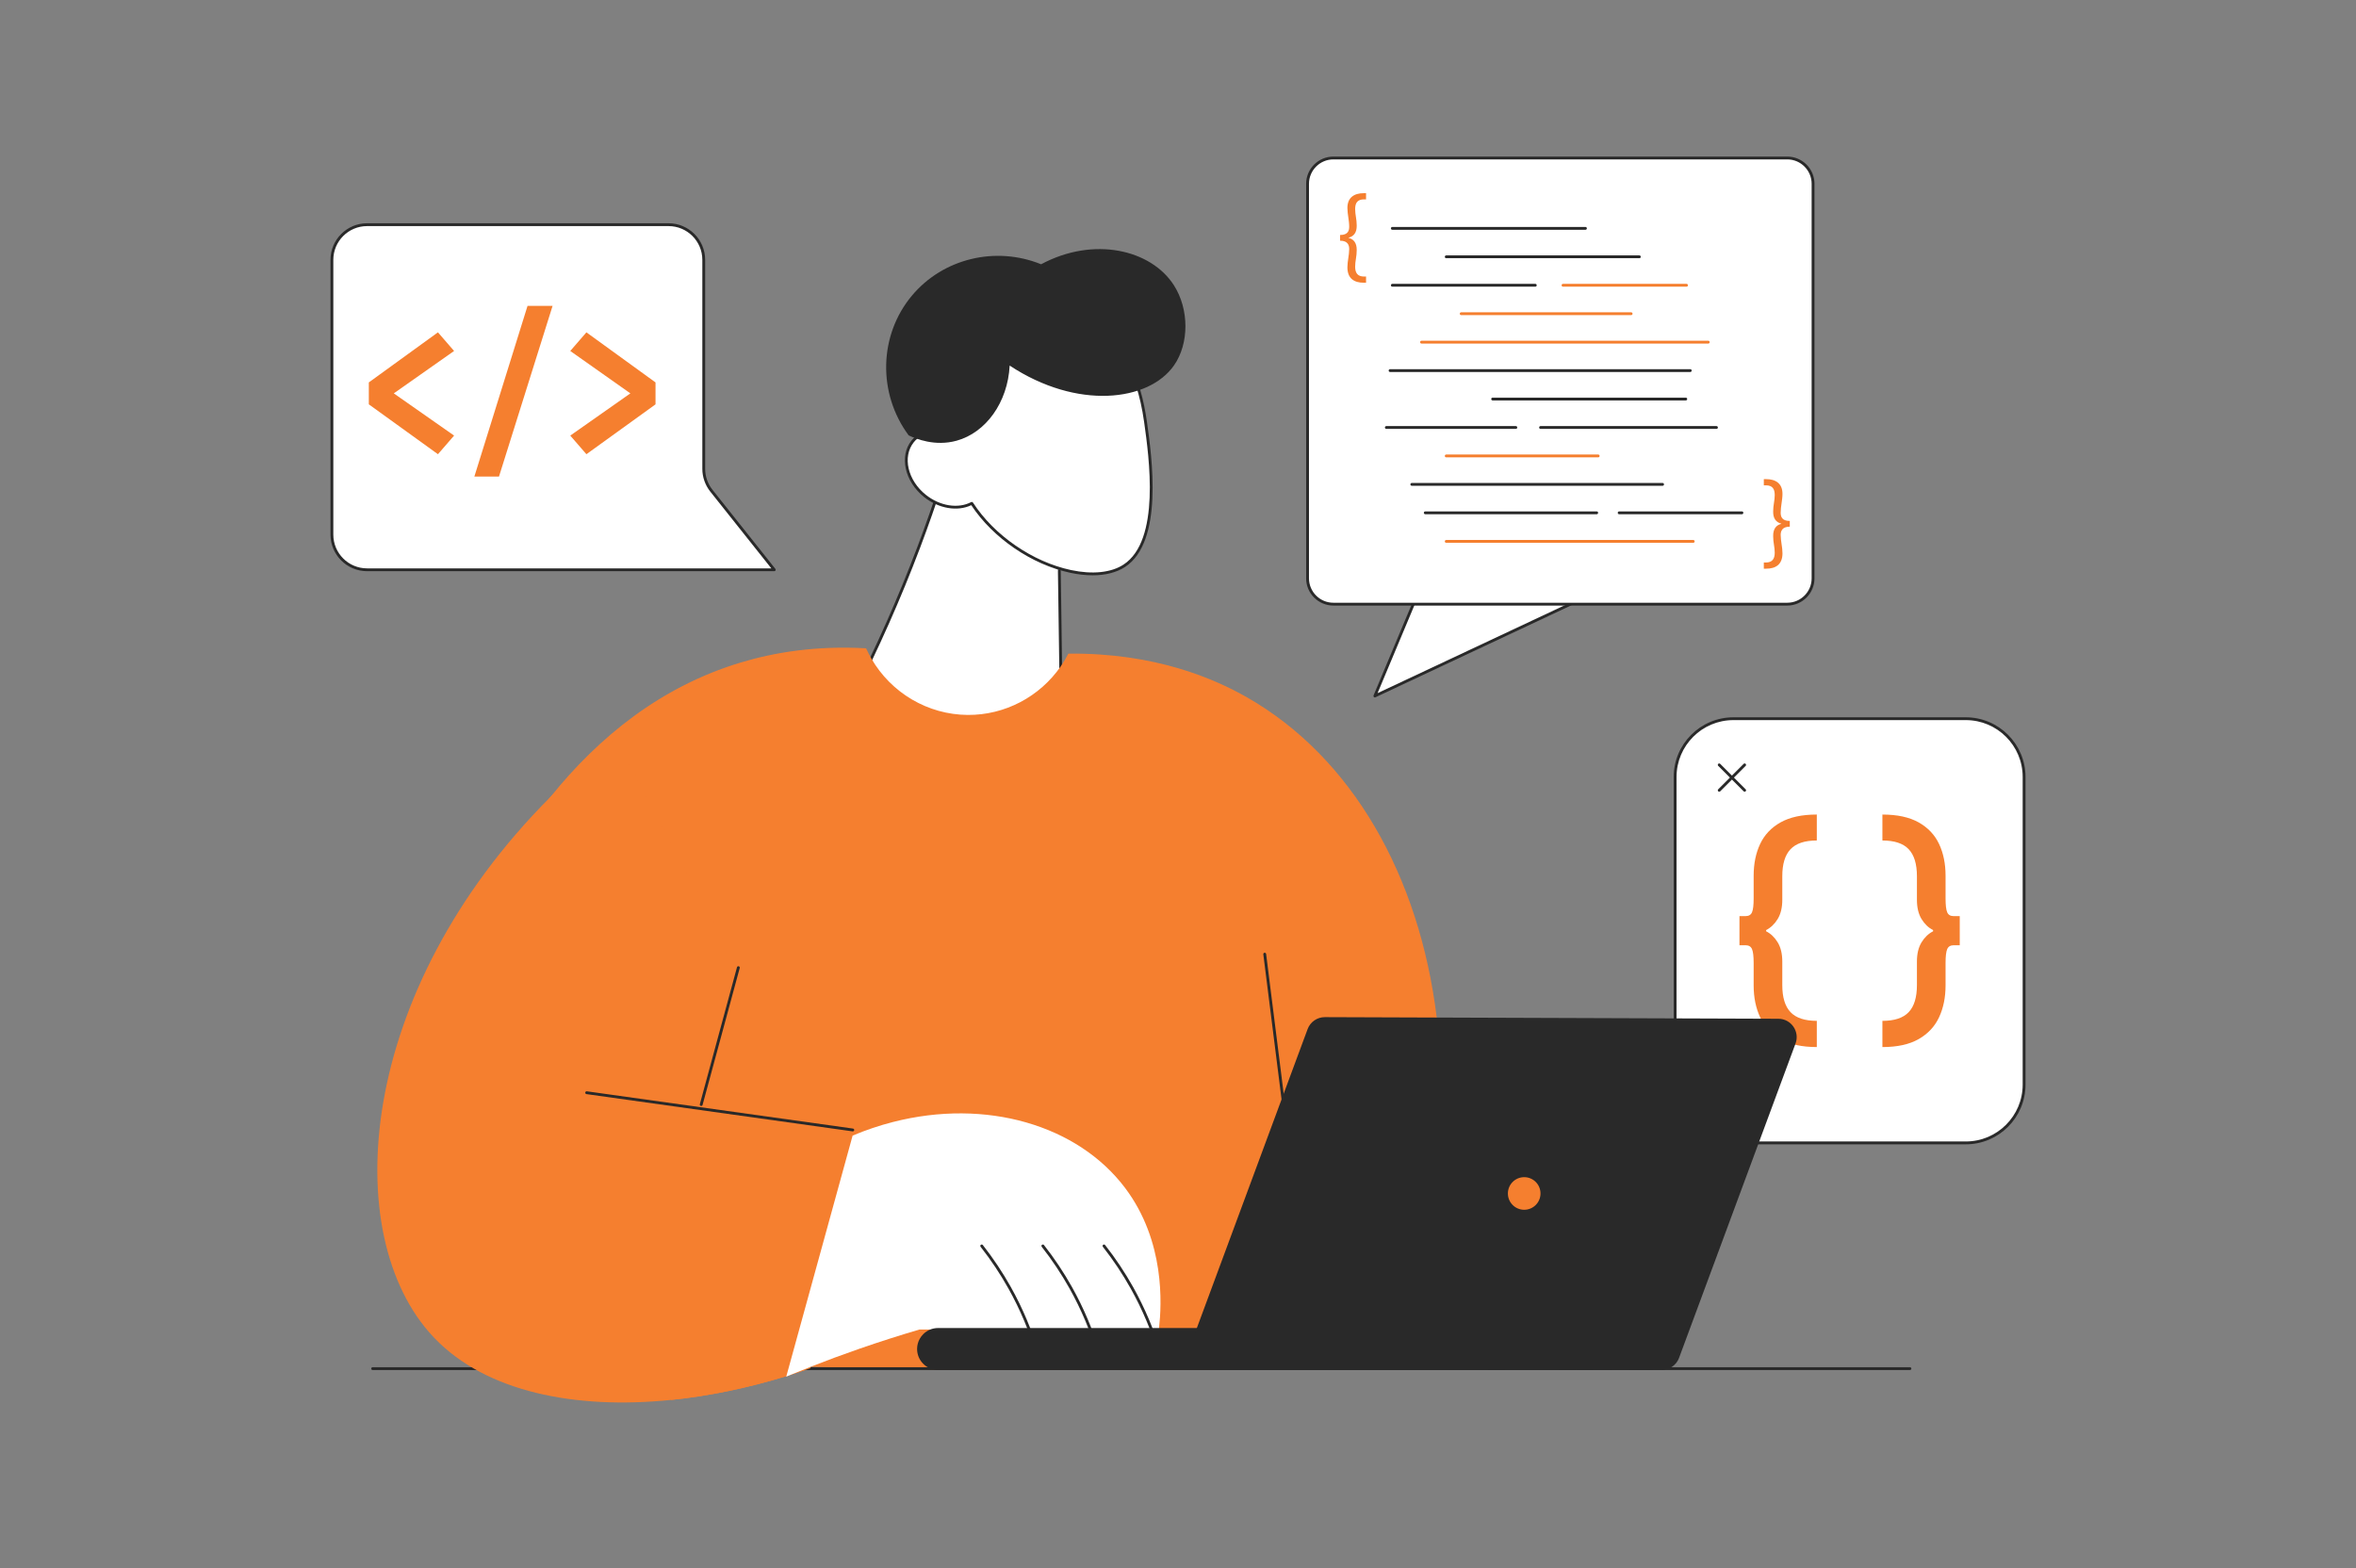
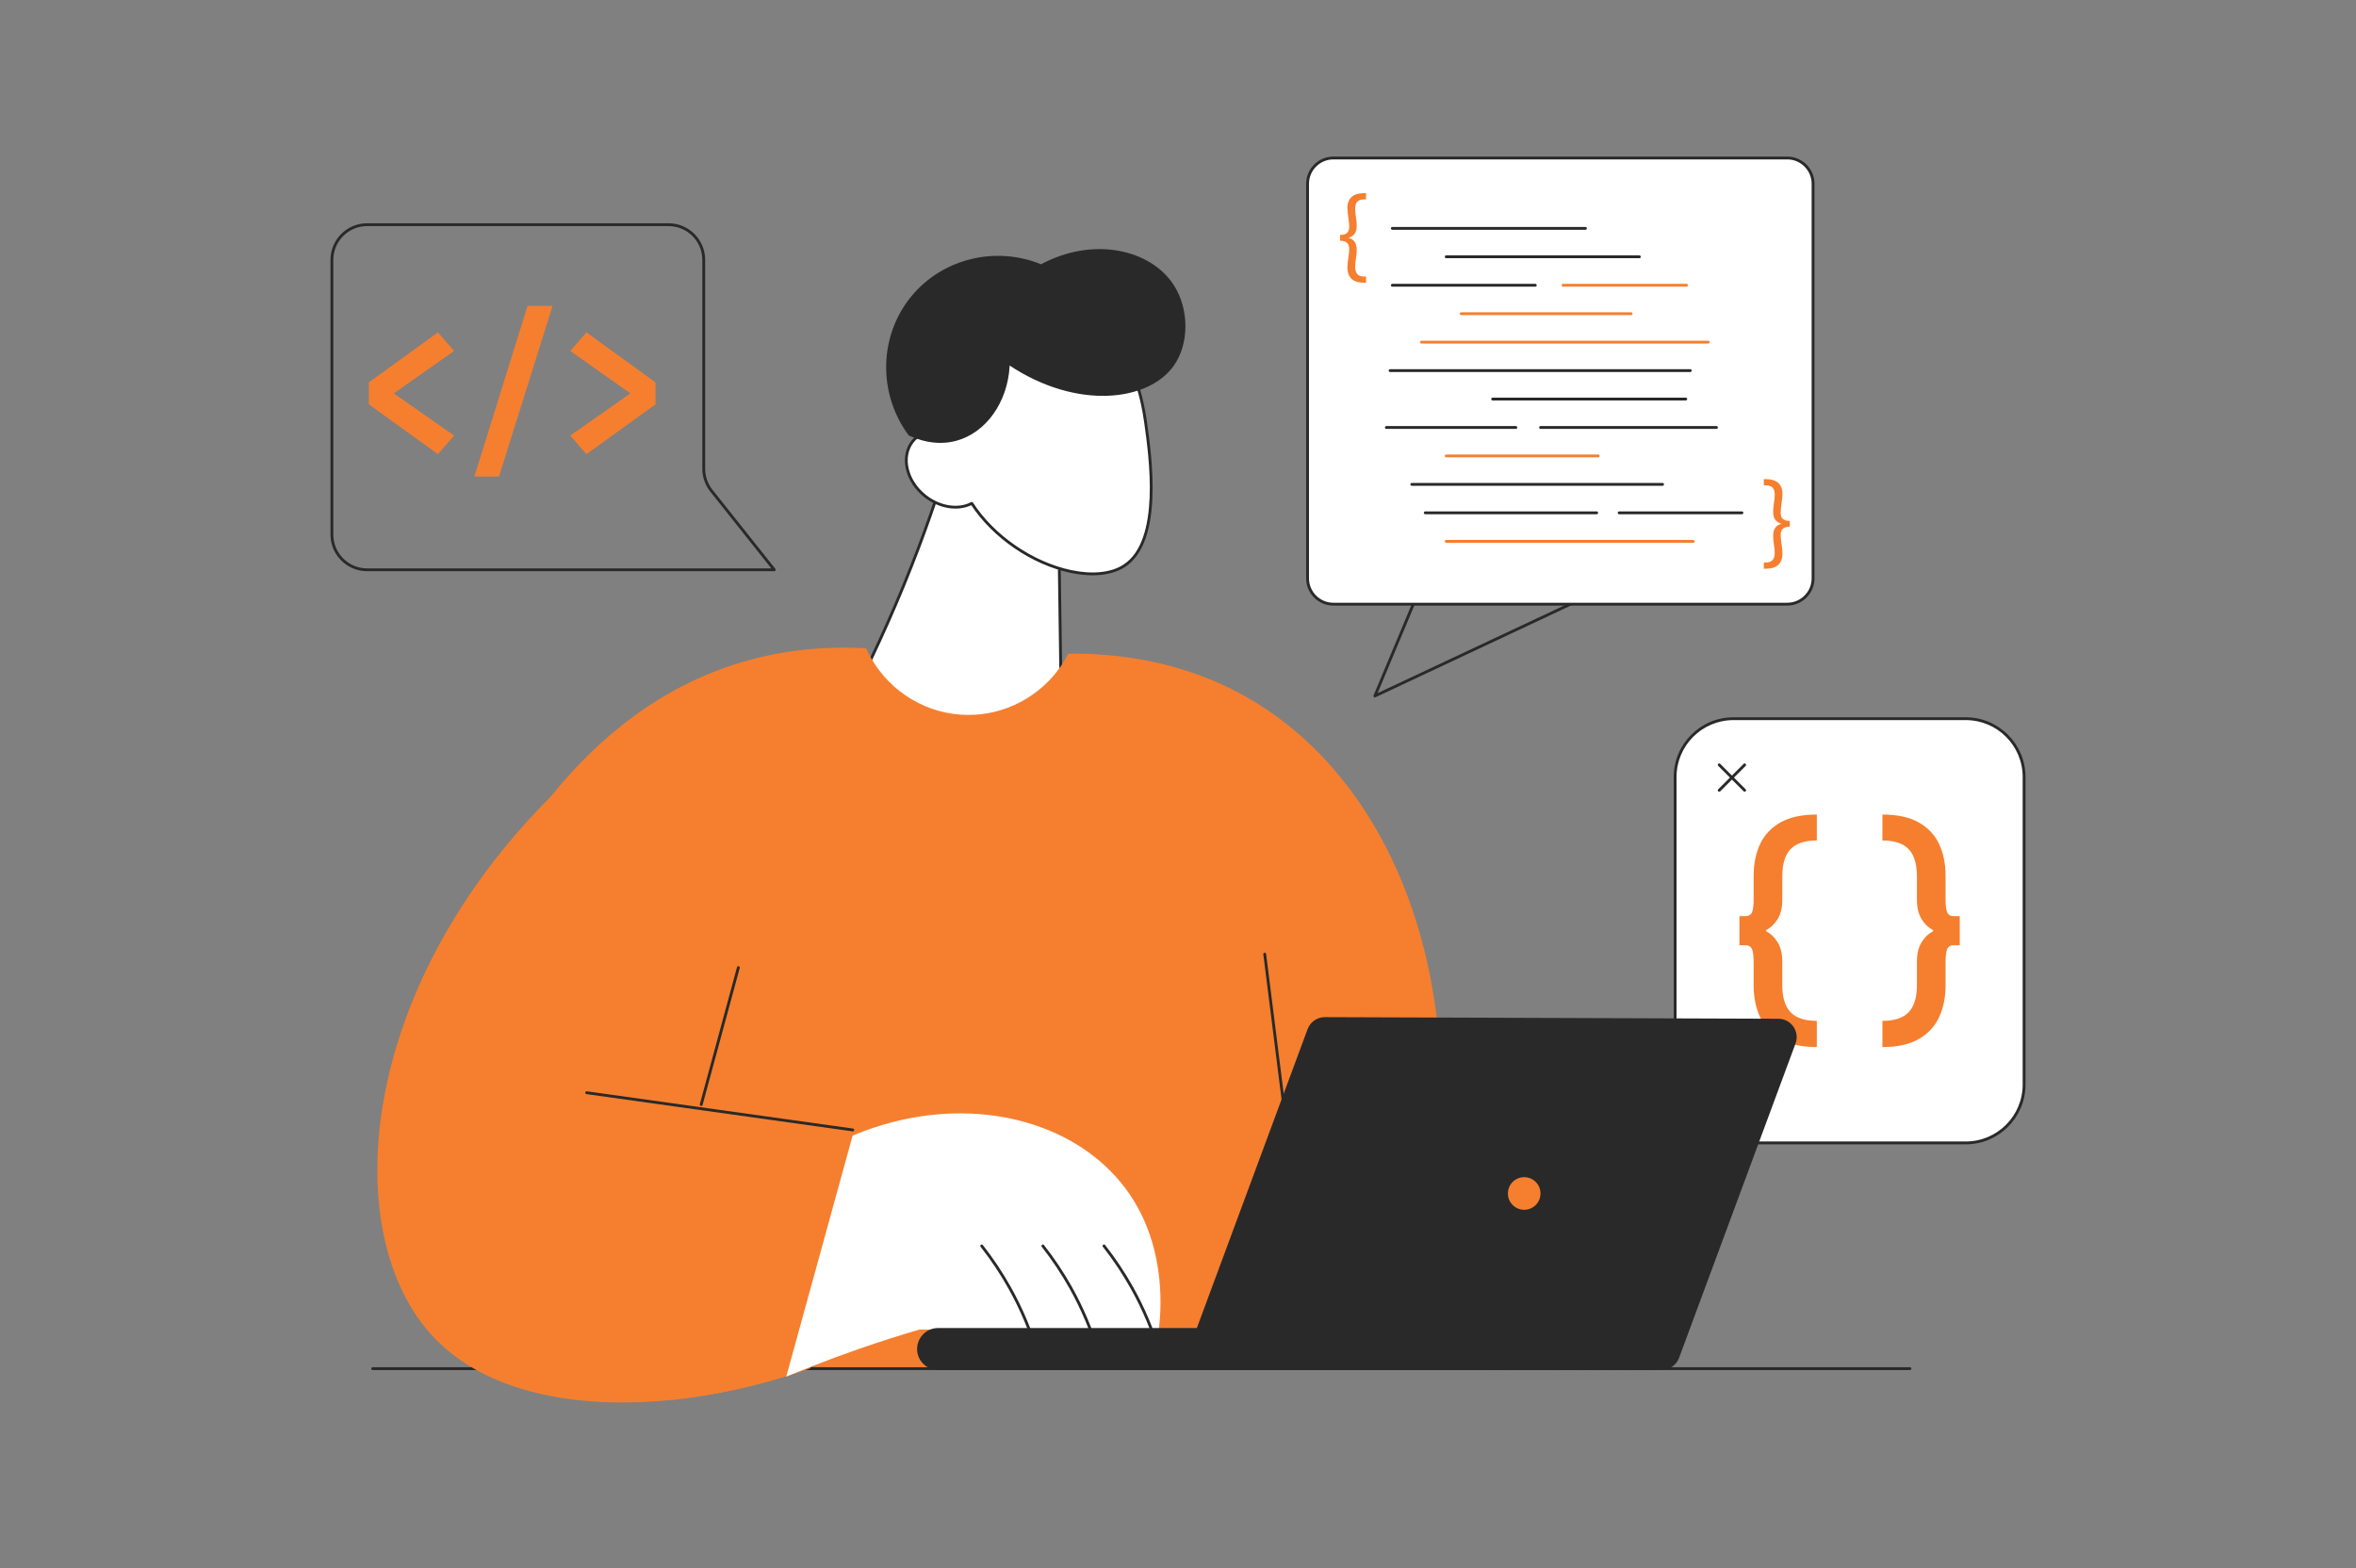
<svg xmlns="http://www.w3.org/2000/svg" id="uuid-42a8fbb5-7527-40c4-856d-a21aa276f60e" data-name="ò‡_1" viewBox="0 0 2500 1664">
  <rect x="0" y="0" width="2500" height="1664" fill="#808080" stroke="none" />
-   <polygon points="1542.11 540.01 1458.89 738.6 1707.27 621.96 1542.11 540.01" style="fill: #fff; stroke-width: 0px;" />
  <path d="M1458.89,740.1c-.38,0-.75-.14-1.04-.42-.45-.43-.59-1.09-.35-1.66l83.22-198.59c.32-.76,1.2-1.12,1.96-.8s1.12,1.2.8,1.96l-81.72,195,244.86-114.99c.75-.35,1.64-.03,2,.72.35.75.03,1.64-.72,2l-248.39,116.64c-.2.1-.42.14-.64.14Z" style="fill: #292929; stroke-width: 0px;" />
  <rect x="1387.48" y="167.67" width="536.39" height="473.46" rx="27.39" ry="27.39" style="fill: #fff; stroke-width: 0px;" />
  <path d="M1896.49,642.64h-481.62c-15.93,0-28.89-12.96-28.89-28.89V195.06c0-15.93,12.96-28.89,28.89-28.89h481.62c15.93,0,28.89,12.96,28.89,28.89v418.69c0,15.93-12.96,28.89-28.89,28.89ZM1414.87,169.17c-14.27,0-25.89,11.61-25.89,25.89v418.69c0,14.27,11.61,25.89,25.89,25.89h481.62c14.27,0,25.89-11.61,25.89-25.89V195.06c0-14.27-11.61-25.89-25.89-25.89h-481.62Z" style="fill: #292929; stroke-width: 0px;" />
  <path d="M1682.37,243.85h-204.96c-.83,0-1.5-.67-1.5-1.5s.67-1.5,1.5-1.5h204.96c.83,0,1.5.67,1.5,1.5s-.67,1.5-1.5,1.5Z" style="fill: #292929; stroke-width: 0px;" />
  <path d="M1739.57,274.03h-204.96c-.83,0-1.5-.67-1.5-1.5s.67-1.5,1.5-1.5h204.96c.83,0,1.5.67,1.5,1.5s-.67,1.5-1.5,1.5Z" style="fill: #292929; stroke-width: 0px;" />
  <path d="M1629.15,304.22h-151.73c-.83,0-1.5-.67-1.5-1.5s.67-1.5,1.5-1.5h151.73c.83,0,1.5.67,1.5,1.5s-.67,1.5-1.5,1.5Z" style="fill: #292929; stroke-width: 0px;" />
  <path d="M1789.62,304.22h-131.08c-.83,0-1.5-.67-1.5-1.5s.67-1.5,1.5-1.5h131.08c.83,0,1.5.67,1.5,1.5s-.67,1.5-1.5,1.5Z" style="fill: #f57f2f; stroke-width: 0px;" />
  <path d="M1730.83,334.41h-180.33c-.83,0-1.5-.67-1.5-1.5s.67-1.5,1.5-1.5h180.33c.83,0,1.5.67,1.5,1.5s-.67,1.5-1.5,1.5Z" style="fill: #f57f2f; stroke-width: 0px;" />
  <path d="M1812.66,364.6h-304.26c-.83,0-1.5-.67-1.5-1.5s.67-1.5,1.5-1.5h304.26c.83,0,1.5.67,1.5,1.5s-.67,1.5-1.5,1.5Z" style="fill: #f57f2f; stroke-width: 0px;" />
  <path d="M1793.59,394.78h-318.55c-.83,0-1.5-.67-1.5-1.5s.67-1.5,1.5-1.5h318.55c.83,0,1.5.67,1.5,1.5s-.67,1.5-1.5,1.5Z" style="fill: #292929; stroke-width: 0px;" />
  <path d="M1788.82,424.97h-204.96c-.83,0-1.5-.67-1.5-1.5s.67-1.5,1.5-1.5h204.96c.83,0,1.5.67,1.5,1.5s-.67,1.5-1.5,1.5Z" style="fill: #292929; stroke-width: 0px;" />
  <path d="M1821.39,455.16h-186.68c-.83,0-1.5-.67-1.5-1.5s.67-1.5,1.5-1.5h186.68c.83,0,1.5.67,1.5,1.5s-.67,1.5-1.5,1.5Z" style="fill: #292929; stroke-width: 0px;" />
  <path d="M1608.49,455.16h-137.43c-.83,0-1.5-.67-1.5-1.5s.67-1.5,1.5-1.5h137.43c.83,0,1.5.67,1.5,1.5s-.67,1.5-1.5,1.5Z" style="fill: #292929; stroke-width: 0px;" />
  <path d="M1695.88,485.35h-161.26c-.83,0-1.5-.67-1.5-1.5s.67-1.5,1.5-1.5h161.26c.83,0,1.5.67,1.5,1.5s-.67,1.5-1.5,1.5Z" style="fill: #f57f2f; stroke-width: 0px;" />
  <path d="M1796.75,576.03h-262.14c-.83,0-1.5-.67-1.5-1.5s.67-1.5,1.5-1.5h262.14c.83,0,1.5.67,1.5,1.5s-.67,1.5-1.5,1.5Z" style="fill: #f57f2f; stroke-width: 0px;" />
  <path d="M1764.2,515.53h-266.12c-.83,0-1.5-.67-1.5-1.5s.67-1.5,1.5-1.5h266.12c.83,0,1.5.67,1.5,1.5s-.67,1.5-1.5,1.5Z" style="fill: #292929; stroke-width: 0px;" />
  <path d="M1694.29,545.72h-181.92c-.83,0-1.5-.67-1.5-1.5s.67-1.5,1.5-1.5h181.92c.83,0,1.5.67,1.5,1.5s-.67,1.5-1.5,1.5Z" style="fill: #292929; stroke-width: 0px;" />
  <path d="M1848.4,545.72h-130.28c-.83,0-1.5-.67-1.5-1.5s.67-1.5,1.5-1.5h130.28c.83,0,1.5.67,1.5,1.5s-.67,1.5-1.5,1.5Z" style="fill: #292929; stroke-width: 0px;" />
  <path d="M1422,249.37c8.47,0,9.66-4.65,9.66-8.82,0-3.34-.48-6.68-.95-10.02s-.95-6.56-.95-9.9c0-10.97,7.15-15.62,17.29-15.62h2.5v6.56h-2.15c-7.03,0-9.42,3.82-9.42,10.25,0,2.74.36,5.6.83,8.47.48,2.98.83,5.84.83,9.06.12,7.63-3.22,11.45-8.58,12.88v.24c5.37,1.31,8.7,5.37,8.58,13,0,3.22-.36,6.2-.83,9.06-.48,2.98-.83,5.72-.83,8.58,0,6.68,2.74,10.37,9.42,10.37h2.15v6.56h-2.5c-9.9,0-17.29-4.29-17.29-16.33,0-3.22.48-6.56.95-9.78.48-3.22.95-6.44.95-9.66,0-3.7-1.19-8.82-9.66-8.82v-6.08Z" style="fill: #f57f2f; stroke-width: 0px;" />
  <path d="M1899.18,558.91c-8.47,0-9.66,5.13-9.66,8.82,0,3.22.48,6.44.95,9.66.48,3.22.95,6.56.95,9.78,0,12.04-7.39,16.33-17.29,16.33h-2.5v-6.56h2.15c6.68,0,9.42-3.7,9.42-10.37,0-2.86-.36-5.6-.83-8.58-.48-2.86-.83-5.84-.83-9.06-.12-7.63,3.22-11.68,8.58-13v-.24c-5.37-1.43-8.7-5.25-8.58-12.88,0-3.22.36-6.08.83-9.06.48-2.86.83-5.72.83-8.47,0-6.44-2.39-10.25-9.42-10.25h-2.15v-6.56h2.5c10.14,0,17.29,4.65,17.29,15.62,0,3.34-.48,6.56-.95,9.9s-.95,6.68-.95,10.02c0,4.17,1.19,8.82,9.66,8.82v6.08Z" style="fill: #f57f2f; stroke-width: 0px;" />
  <g>
-     <path d="M821.59,604.66l-66.72-83.91c-5.25-6.6-8.11-14.79-8.11-23.22v-221.78c0-20.6-16.7-37.31-37.31-37.31h-319.95c-20.6,0-37.31,16.7-37.31,37.31v291.61c0,20.6,16.7,37.31,37.31,37.31h432.09Z" style="fill: #fff; stroke-width: 0px;" />
    <path d="M821.59,606.16h-432.09c-21.4,0-38.81-17.41-38.81-38.81v-291.61c0-21.4,17.41-38.81,38.81-38.81h319.95c21.4,0,38.81,17.41,38.81,38.81v221.78c0,8.06,2.76,15.98,7.78,22.29l66.73,83.91c.36.45.43,1.07.18,1.59-.25.52-.78.85-1.35.85ZM389.5,239.94c-19.74,0-35.81,16.06-35.81,35.81v291.61c0,19.74,16.06,35.81,35.81,35.81h428.98l-64.79-81.48c-5.44-6.84-8.43-15.42-8.43-24.15v-221.78c0-19.74-16.06-35.81-35.81-35.81h-319.95Z" style="fill: #292929; stroke-width: 0px;" />
  </g>
  <path d="M464.71,352.69l17.13,19.76-71.8,50.5v-10.98l71.8,50.28-17.13,19.76-73.34-52.92v-23.27l73.34-53.14Z" style="fill: #f57f2f; stroke-width: 0px;" />
  <path d="M503.36,505.73l56.43-181.15h26.57l-56.87,181.15h-26.13Z" style="fill: #f57f2f; stroke-width: 0px;" />
  <path d="M622.25,482.02l-17.13-19.76,71.58-50.28v10.98l-71.58-50.5,17.13-19.76,73.34,53.14v23.27l-73.34,52.92Z" style="fill: #f57f2f; stroke-width: 0px;" />
  <path d="M1839.34,762.69h246.63c34.13,0,61.83,27.71,61.83,61.83v326.51c0,34.13-27.71,61.83-61.83,61.83h-246.63c-34.13,0-61.83-27.71-61.83-61.83v-326.51c0-34.13,27.71-61.83,61.83-61.83Z" style="fill: #fff; stroke-width: 0px;" />
  <path d="M2085.97,1214.38h-246.63c-34.92,0-63.33-28.41-63.33-63.33v-326.51c0-34.92,28.41-63.33,63.33-63.33h246.63c34.92,0,63.34,28.41,63.34,63.33v326.51c0,34.92-28.41,63.33-63.34,63.33ZM1839.34,764.19c-33.27,0-60.33,27.07-60.33,60.33v326.51c0,33.27,27.07,60.33,60.33,60.33h246.63c33.27,0,60.34-27.07,60.34-60.33v-326.51c0-33.27-27.07-60.33-60.34-60.33h-246.63Z" style="fill: #292929; stroke-width: 0px;" />
  <path d="M1927.85,1111.16c-15.76,0-28.57-2.81-38.44-8.44-9.87-5.63-17.1-13.36-21.69-23.18-4.59-9.83-6.88-21.1-6.88-33.83v-23.64c0-7.18-.58-12.14-1.75-14.87-1.17-2.73-3.44-4.09-6.82-4.09h-6.49v-30.91h6.49c3.38,0,5.65-1.34,6.82-4.03,1.17-2.68,1.75-7.66,1.75-14.93v-23.9c0-12.73,2.29-23.96,6.88-33.7,4.59-9.74,11.82-17.38,21.69-22.92,9.87-5.54,22.68-8.31,38.44-8.31v27.53c-12.73,0-22.01,3.07-27.86,9.22-5.84,6.15-8.77,15.72-8.77,28.7v24.94c0,8.31-1.62,15.13-4.87,20.45-3.25,5.32-7.34,9.24-12.27,11.75v1.3c4.93,2.51,9.03,6.43,12.27,11.75,3.25,5.33,4.87,12.14,4.87,20.45v24.94c0,12.99,2.92,22.56,8.77,28.7,5.84,6.15,15.13,9.22,27.86,9.22v27.79Z" style="fill: #f57f2f; stroke-width: 0px;" />
  <path d="M1997.46,1083.37c12.73,0,22.01-3.07,27.86-9.22,5.84-6.15,8.77-15.71,8.77-28.7v-24.94c0-8.31,1.62-15.13,4.87-20.45,3.25-5.32,7.34-9.24,12.27-11.75v-1.3c-4.94-2.51-9.03-6.43-12.27-11.75-3.25-5.33-4.87-12.14-4.87-20.45v-24.94c0-12.99-2.92-22.55-8.77-28.7-5.84-6.15-15.13-9.22-27.86-9.22v-27.53c15.76,0,28.57,2.77,38.44,8.31,9.87,5.54,17.1,13.18,21.69,22.92,4.59,9.74,6.88,20.97,6.88,33.7v23.9c0,7.27.58,12.25,1.75,14.93,1.17,2.69,3.44,4.03,6.82,4.03h6.49v30.91h-6.49c-3.38,0-5.65,1.36-6.82,4.09-1.17,2.73-1.75,7.68-1.75,14.87v23.64c0,12.73-2.3,24.01-6.88,33.83-4.59,9.83-11.82,17.55-21.69,23.18-9.87,5.63-22.68,8.44-38.44,8.44v-27.79Z" style="fill: #f57f2f; stroke-width: 0px;" />
  <path d="M1851.28,840.19c-.38,0-.77-.15-1.06-.44l-26.99-26.99c-.59-.59-.59-1.54,0-2.12.59-.59,1.54-.59,2.12,0l26.99,26.99c.59.59.59,1.54,0,2.12-.29.29-.68.44-1.06.44Z" style="fill: #292929; stroke-width: 0px;" />
  <path d="M1824.29,840.19c-.38,0-.77-.15-1.06-.44-.59-.59-.59-1.54,0-2.12l26.99-26.99c.59-.59,1.54-.59,2.12,0,.59.59.59,1.54,0,2.12l-26.99,26.99c-.29.29-.68.44-1.06.44Z" style="fill: #292929; stroke-width: 0px;" />
  <path d="M999.75,509.77c-7.45,23.1-15.71,46.82-24.87,71.05-22.13,58.58-46.37,111.88-71.05,159.86,14.46,13.73,34.89,29.75,62,42.41,69.22,32.32,135.21,20.89,160.95,14.94-.9-64.11-1.8-128.23-2.71-192.34l-124.34-95.92Z" style="fill: #fff; stroke-width: 0px;" />
  <path d="M1066.67,806.36c-30.09,0-65.58-5.15-101.47-21.91-22.78-10.63-43.77-24.99-62.4-42.68-.48-.46-.61-1.18-.3-1.77,26.6-51.71,50.48-105.45,70.98-159.7,8.82-23.33,17.17-47.22,24.84-70.98.25-.79,1.1-1.22,1.89-.97.79.25,1.22,1.1.97,1.89-7.68,23.81-16.06,47.74-24.89,71.12-20.41,54.01-44.16,107.51-70.6,159.01,18.19,17.11,38.64,31.02,60.79,41.36,63.81,29.79,126.42,22.43,158.8,15.11l-2.69-191.13c-.01-.83.65-1.51,1.48-1.52h.02c.82,0,1.49.66,1.5,1.48l2.71,192.34c0,.71-.47,1.32-1.16,1.48-14.62,3.38-35.71,6.87-60.45,6.87Z" style="fill: #292929; stroke-width: 0px;" />
  <path d="M1523.68,1244.35c-61.61,54.99-123.22,109.99-184.83,164.98-4.2,3.76-8.4,7.5-12.6,11.25-11.77,10.5-23.53,21.01-35.3,31.51-.65.57-1.28,1.14-1.93,1.73h-293.62c-45.12-1.1-90.24-2.21-135.36-3.31l.03,1.46c-7.01,2.45-14.02,4.79-21.06,7-1.58.66-3.14,1.31-4.71,1.95.04-.17.1-.35.14-.52-40.97,12.6-82.21,21.14-122.02,25.2-22.27-21.67-44.55-43.34-66.84-65.01-73.09-71.1-146.17-142.2-219.26-213.3,4.11-22.84,41.67-217.26,157.97-361.77,50.88-63.21,116.82-116.88,201.63-142.43,35.39-10.67,79.72-18.14,133.12-15.11,1.67,3.72,3.52,7.34,5.54,10.84,21.03,36.48,59.96,59.6,102.31,59.88,39.48.27,76.34-19.31,98.62-51.45,2.99-4.32,5.72-8.86,8.16-13.61,92.52-.93,155.39,26.86,189.81,46.53,111.33,63.6,182.78,189.44,201.06,339.69,6.37,52.4,6.27,107.77-.86,164.51Z" style="fill: #f57f2f; stroke-width: 0px;" />
  <path d="M2026.69,1453.92H395.41c-.83,0-1.5-.67-1.5-1.5s.67-1.5,1.5-1.5h1631.27c.83,0,1.5.67,1.5,1.5s-.67,1.5-1.5,1.5Z" style="fill: #292929; stroke-width: 0px;" />
  <path d="M949.05,1188.74c-.51.64-1.01,1.3-1.53,1.95-21.13,27.05-50.11,71.1-68.91,131.51-11.48,36.89-16.26,70.59-17.89,98.37-.64,10.95-.79,20.99-.68,29.93l.03,1.46c-7.01,2.45-14.02,4.79-21.06,7-1.52.5-3.04.96-4.57,1.44-40.97,12.6-82.21,21.14-122.02,25.2-102.99,10.52-196.43-8.87-250.84-65.01-.64-.66-1.27-1.32-1.9-1.99-100.67-107.28-81.96-366.37,124.62-573.08,21.12-21.13,44.19-41.7,69.29-61.51,43.18,81.39,86.37,162.78,129.55,244.18,2.17,4.09,4.34,8.18,6.51,12.27l-23.86,51.7-37.95,82.2-4.93,10.69,92.08,1.51,134.07,2.19Z" style="fill: #f57f2f; stroke-width: 0px;" />
  <path d="M1229.88,1409.33c-.05.56-.12,1.1-.18,1.62h-254.16c-10.28,3.02-20.73,6.23-31.35,9.63-10.52,3.36-21.2,6.91-32.03,10.67-18.04,6.26-35.42,12.71-52.11,19.26-7.14,2.8-14.14,5.62-21.03,8.45-1.58.66-3.14,1.31-4.71,1.95.04-.17.1-.35.14-.52,3.66-13.27,7.31-26.55,10.97-39.81,19.77-71.84,39.54-143.65,59.32-215.47,14.2-5.96,28.5-10.75,42.78-14.41,98.8-25.37,196.13,3.24,246.39,70.02,42.56,56.54,38.78,123.68,35.97,148.61Z" style="fill: #fff; stroke-width: 0px;" />
  <path d="M1101.05,1438.63c-.65,0-1.25-.42-1.44-1.07-7.22-24.41-17.15-48.01-29.53-70.13-8.64-15.45-18.57-30.35-29.53-44.29-.51-.65-.4-1.59.25-2.11.65-.51,1.6-.4,2.11.25,11.05,14.07,21.07,29.1,29.79,44.68,12.48,22.32,22.51,46.12,29.79,70.75.23.79-.22,1.63-1.01,1.86-.14.04-.29.06-.43.06Z" style="fill: #292929; stroke-width: 0px;" />
  <path d="M1165.92,1438.63c-.65,0-1.25-.42-1.44-1.07-7.22-24.41-17.15-48.01-29.53-70.13-8.64-15.44-18.57-30.35-29.53-44.29-.51-.65-.4-1.59.25-2.11.65-.51,1.59-.4,2.11.25,11.05,14.07,21.07,29.1,29.79,44.68,12.48,22.32,22.51,46.12,29.79,70.75.23.79-.22,1.63-1.01,1.86-.14.04-.29.06-.43.06Z" style="fill: #292929; stroke-width: 0px;" />
  <path d="M1230.8,1438.63c-.65,0-1.25-.42-1.44-1.07-7.22-24.41-17.15-48.01-29.53-70.13-8.64-15.45-18.57-30.35-29.53-44.29-.51-.65-.4-1.59.25-2.11.65-.51,1.59-.4,2.11.25,11.05,14.07,21.07,29.1,29.79,44.68,12.48,22.32,22.51,46.12,29.79,70.75.23.79-.22,1.63-1.01,1.86-.14.04-.29.06-.43.06Z" style="fill: #292929; stroke-width: 0px;" />
  <path d="M1770.22,1431.57c0,6.14-2.49,11.7-6.51,15.73-3.57,3.57-8.36,5.94-13.68,6.42-.68.06-1.36.1-2.05.1h-752.58c-12.29,0-22.25-9.96-22.25-22.25,0-3.99,1.06-7.75,2.91-10.99.98-1.74,2.2-3.34,3.61-4.74,2.09-2.09,4.6-3.77,7.4-4.89,2.57-1.05,5.39-1.62,8.33-1.62h752.58c8.29,0,15.51,4.53,19.32,11.25,1.86,3.24,2.91,7,2.91,10.99Z" style="fill: #292929; stroke-width: 0px;" />
  <path d="M1215.58,447.92c-6.18-44.24-18.68-62.41-22.59-67.78-21.24-29.15-61.9-54.7-99.64-47.96-48.41,8.64-82.06,68.64-83.17,126.65-15.98-5.18-32.45-2.02-41.71,9.55-12.79,15.99-6.94,41.91,13.05,57.89,15.81,12.64,35.7,15.23,49.66,7.88,39.22,60.76,124.09,90.87,161.81,66.26,40.24-26.26,27.77-115.45,22.59-152.5Z" style="fill: #fff; stroke-width: 0px;" />
  <path d="M1159.36,610.51c-7.38,0-15.28-.87-23.56-2.63-40.99-8.72-82.11-36.83-105.16-71.78-14.77,7.03-34.7,3.64-50.08-8.65-20.6-16.47-26.56-43.39-13.28-60,8.94-11.19,25.04-15.26,41.43-10.62.9-28.33,9.61-57.6,24.02-80.63,15.78-25.21,37.2-41.36,60.33-45.49,17.86-3.19,37.56.5,56.97,10.67,17.26,9.04,32.94,22.49,44.15,37.88,13.6,18.66,19.94,47.53,22.87,68.45h0c5.32,38.06,17.78,127.18-23.26,153.97-8.97,5.85-20.8,8.84-34.44,8.84ZM1031.17,532.66c.49,0,.98.24,1.26.69,22.49,34.84,63.31,62.94,104,71.6,22.79,4.85,42.59,2.8,55.73-5.78,39.44-25.74,27.17-113.54,21.93-151.04-4.13-29.53-11.85-52.73-22.32-67.1-20.8-28.53-61.2-53.96-98.17-47.36-22.28,3.98-42.99,19.65-58.32,44.13-14.47,23.11-23.08,52.66-23.62,81.07,0,.47-.24.92-.63,1.19-.39.28-.88.35-1.33.21-15.84-5.13-31.57-1.57-40.08,9.06-12.25,15.32-6.5,40.35,12.81,55.79,14.89,11.9,34.19,15.01,48.03,7.73.22-.12.46-.17.7-.17Z" style="fill: #292929; stroke-width: 0px;" />
  <path d="M904.92,1200.64c-.07,0-.14,0-.21-.01l-282.41-39.54c-.82-.11-1.39-.87-1.28-1.69.12-.82.87-1.39,1.69-1.28l282.41,39.54c.82.11,1.39.87,1.28,1.69-.1.75-.75,1.29-1.48,1.29Z" style="fill: #292929; stroke-width: 0px;" />
  <path d="M744.07,1173.66c-.13,0-.26-.02-.39-.05-.8-.22-1.27-1.04-1.06-1.84l39.42-145.29c.22-.8,1.04-1.27,1.84-1.05.8.22,1.27,1.04,1.06,1.84l-39.42,145.29c-.18.67-.79,1.11-1.45,1.11Z" style="fill: #292929; stroke-width: 0px;" />
  <path d="M1381.91,1331.33c-.75,0-1.39-.55-1.49-1.31l-39.89-317.26c-.1-.82.48-1.57,1.3-1.68.82-.1,1.57.48,1.68,1.3l39.89,317.26c.1.82-.48,1.57-1.3,1.68-.06,0-.13.01-.19.01Z" style="fill: #292929; stroke-width: 0px;" />
  <path d="M1905.28,1107.4l-123.6,333.64c-2.84,7.67-10.17,12.75-18.35,12.72-160.4-.57-320.8-1.14-481.2-1.71-13.55-.05-22.92-13.56-18.21-26.27l123.6-333.64c2.84-7.67,10.17-12.75,18.35-12.72,160.4.57,320.8,1.14,481.2,1.71,13.55.05,22.92,13.56,18.21,26.27Z" style="fill: #292929; stroke-width: 0px;" />
  <path d="M964.23,462.04c7.75,3.7,27.97,11.96,50.83,5.65,31.07-8.57,54.27-40.53,56.33-79.73,71.6,47.32,147.38,38.15,174.24,0,16.41-23.3,16.29-59.85,0-85.27-24.27-37.88-85.12-52.15-140.88-22.24-48.57-19.73-104.29-6-137.17,33.37-34.89,41.77-36.57,103.45-3.35,148.23Z" style="fill: #292929; stroke-width: 0px;" />
  <circle cx="1617.36" cy="1266.54" r="17.3" style="fill: #f57f2f; stroke-width: 0px;" />
</svg>